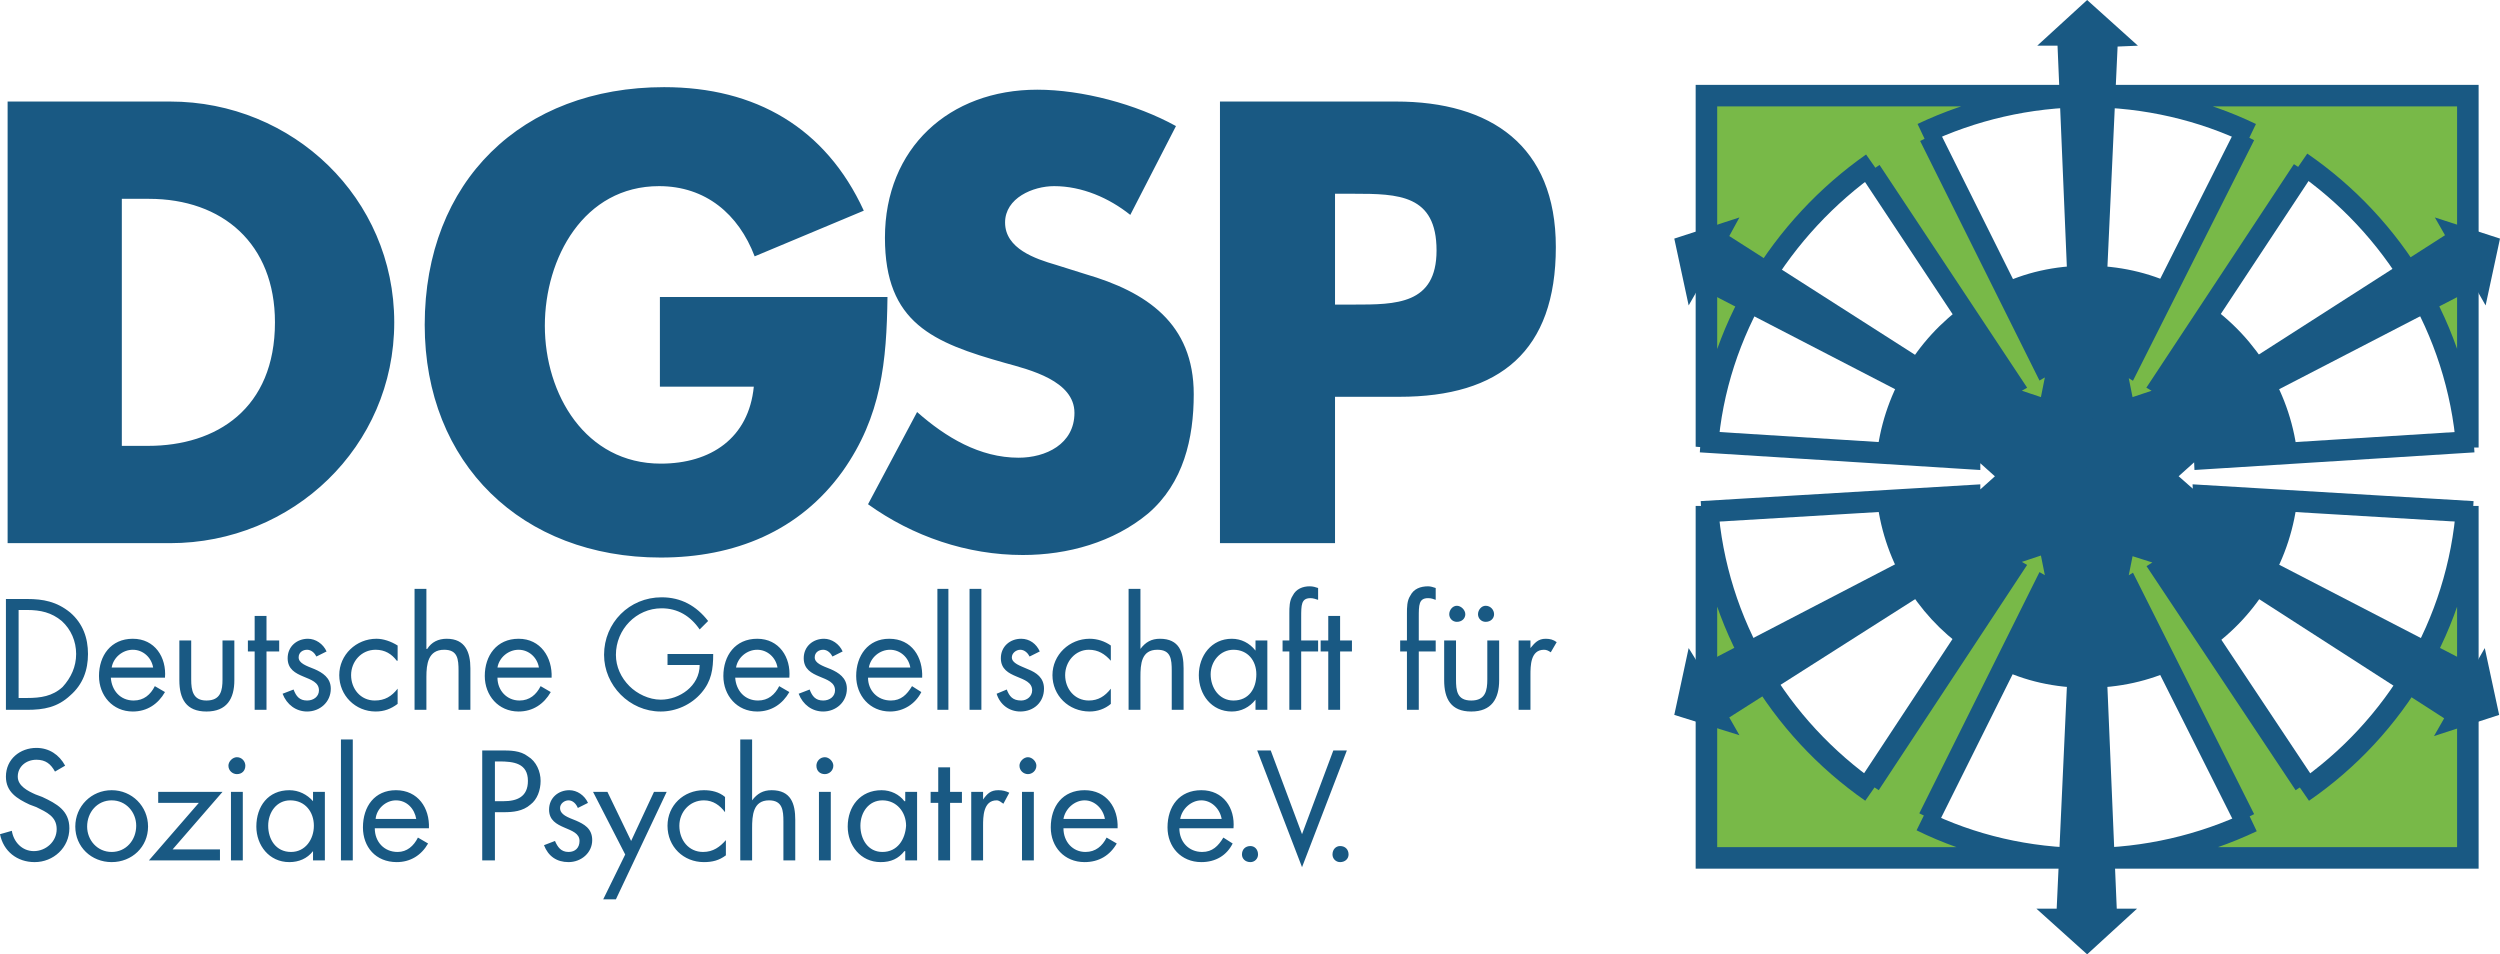
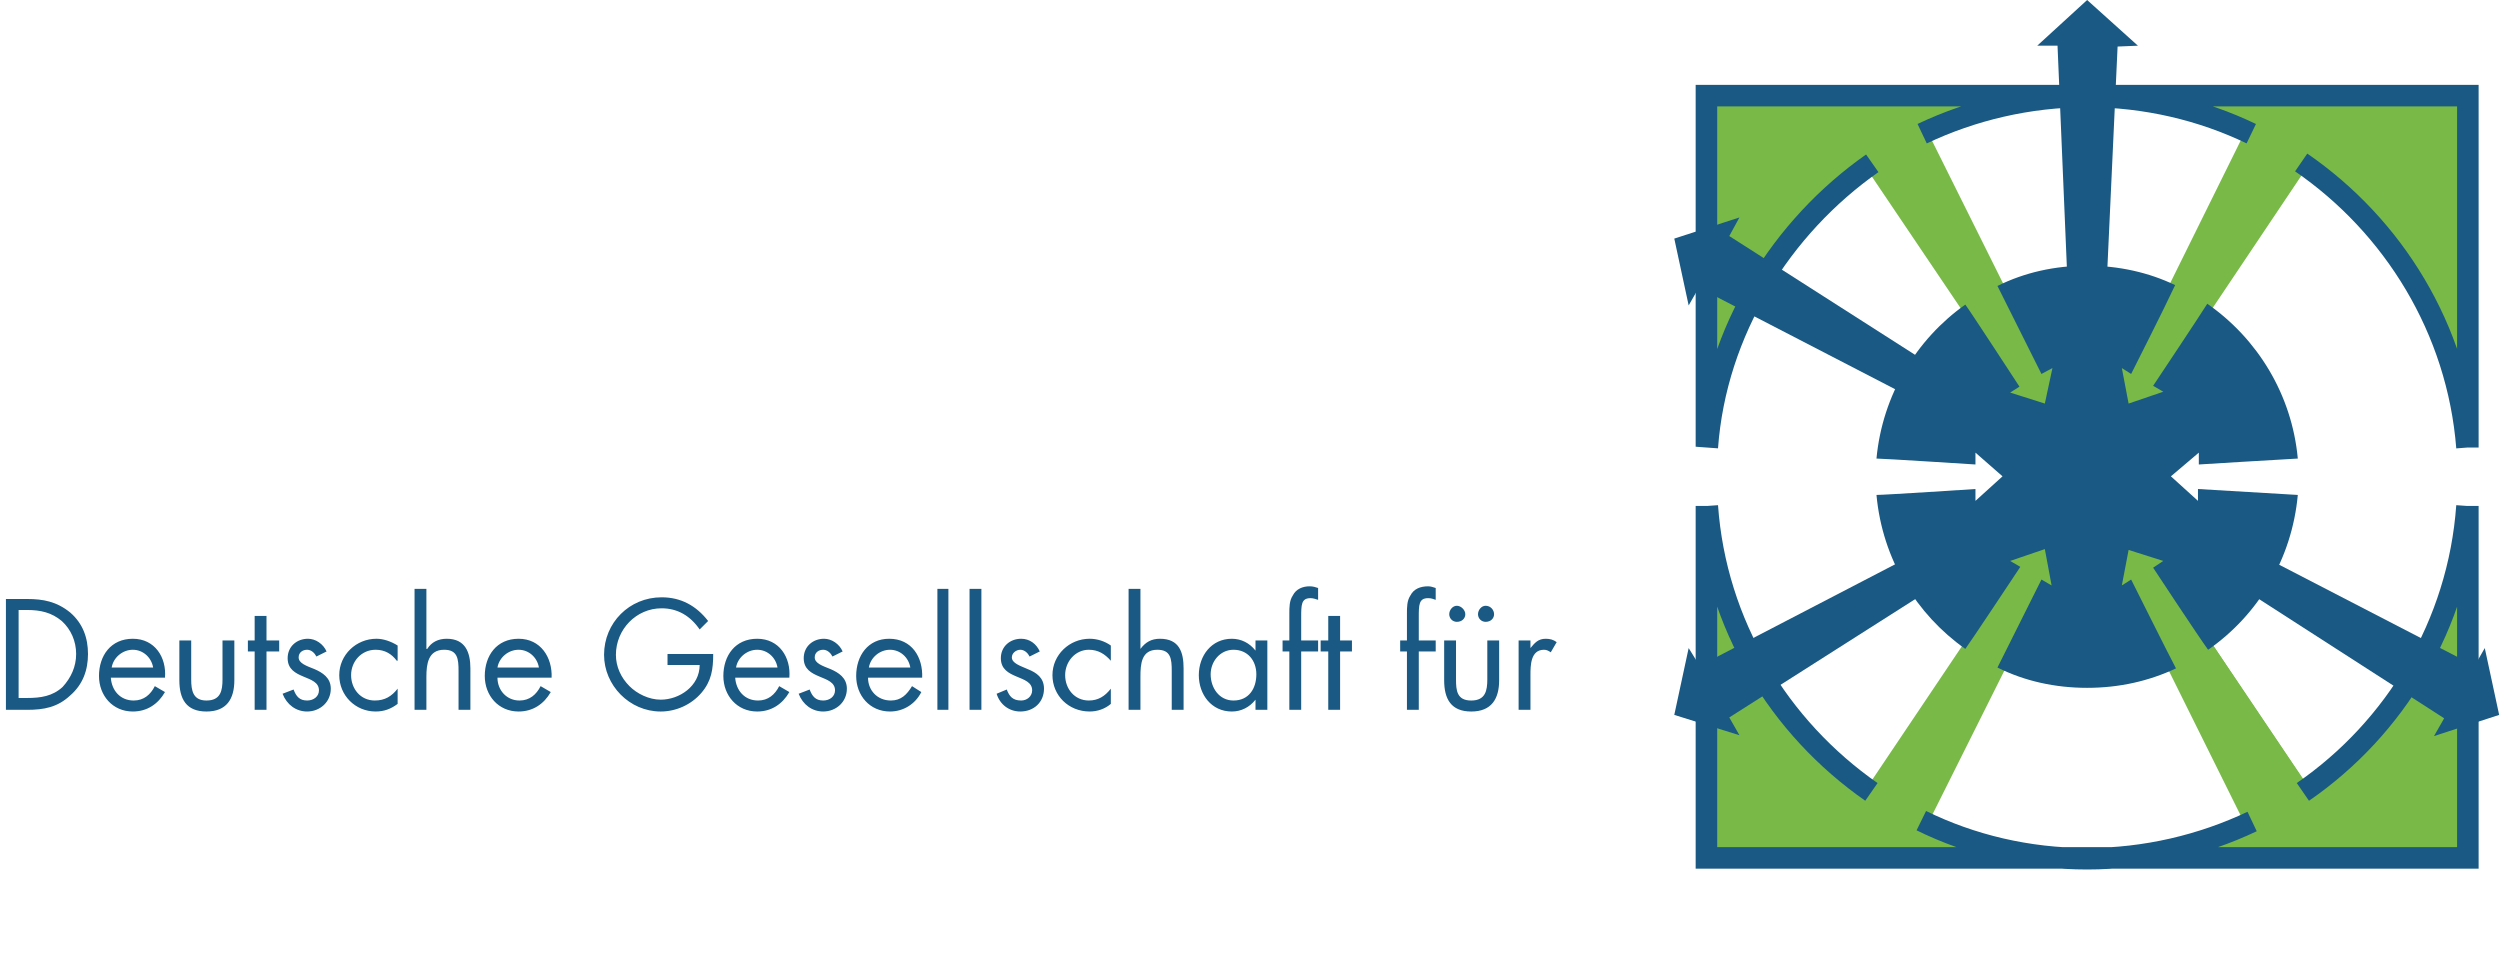
<svg xmlns="http://www.w3.org/2000/svg" xml:space="preserve" width="26.953mm" height="10.289mm" version="1.1" style="shape-rendering:geometricPrecision; text-rendering:geometricPrecision; image-rendering:optimizeQuality; fill-rule:evenodd; clip-rule:evenodd" viewBox="0 0 2955 1128">
  <defs>
    <style type="text/css">
   
    .str0 {stroke:#195983;stroke-width:25.449}
    .fil1 {fill:none;fill-rule:nonzero}
    .fil3 {fill:#195983}
    .fil0 {fill:#78B948;fill-rule:nonzero}
    .fil2 {fill:#195983;fill-rule:nonzero}
   
  </style>
  </defs>
  <g id="Ebene_x0020_1">
    <g id="_631618864">
      <path class="fil0" d="M2017 113l411 0c0,0 -38,6 -67,15 -30,8 -83,27 -83,27l138 277 19 -11 -13 65 -63 -21 19 -11 -174 -258c0,0 -46,41 -60,57 -14,15 -76,92 -89,126 -13,34 -30,95 -32,109 -3,15 -6,-26 -6,-26l0 -349z" />
      <path class="fil0" d="M2916 113l-412 0c0,0 38,6 68,15 29,8 82,27 82,27l-137 277 -20 -11 14 65 62 -21 -18 -11 173 -258c0,0 47,41 61,57 14,15 75,92 88,126 14,34 30,95 33,109 2,15 6,-26 6,-26l0 -349z" />
      <path class="fil0" d="M2916 1013l-400 3c0,0 26,-4 56,-13 29,-8 82,-28 82,-28l-137 -276 -20 10 14 -64 62 21 -18 10 173 259c0,0 58,-49 72,-64 14,-16 64,-85 77,-119 14,-35 30,-95 33,-110 2,-14 6,27 6,27l0 344z" />
      <path class="fil0" d="M2017 1013l400 3c0,0 -27,-4 -56,-13 -30,-8 -83,-28 -83,-28l138 -276 19 10 -13 -64 -63 21 19 10 -174 259c0,0 -57,-49 -72,-64 -14,-16 -64,-85 -77,-119 -13,-35 -30,-95 -32,-110 -3,-14 -6,27 -6,27l0 344z" />
      <path class="fil0" d="M2916 1013l-412 0c0,0 38,-6 68,-14 29,-9 82,-28 82,-28l-137 -277 -20 11 14 -65 62 21 -18 11 173 258c0,0 47,-41 61,-57 14,-15 75,-91 88,-126 14,-34 30,-95 33,-109 2,-15 6,27 6,27l0 348z" />
      <path class="fil0" d="M2917 1015l-412 0c0,0 39,-6 68,-14 30,-9 82,-28 82,-28l-137 -277 -19 11 13 -65 63 21 -19 11 174 258c0,0 46,-41 60,-57 14,-15 75,-91 89,-126 13,-34 30,-95 32,-109 3,-15 6,27 6,27l0 348z" />
      <path class="fil1 str0" d="M2917 529l0 -416 -900 0 0 415m0 70l0 416 900 0 0 -416m-256 -440c-58,-28 -125,-44 -194,-44 -69,0 -136,16 -195,44m644 371c-11,-140 -87,-262 -196,-337m2 744c109,-75 184,-198 194,-338m-645 372c59,29 126,45 196,45 69,0 136,-16 195,-44m-644 -373c10,140 85,262 194,338m1 -743c-107,75 -185,198 -195,336" />
      <path class="fil2" d="M2572 790c-6,-11 -53,-105 -53,-105l-11 7 8 -42 41 13 -12 8c0,0 54,82 65,97 59,-41 99,-107 106,-183 -18,-1 -118,-7 -118,-7l0 14 -32 -29 33 -28 0 14c0,0 97,-6 117,-7 -7,-76 -48,-142 -107,-183 -8,13 -64,97 -64,97l12 7 -41 14 -8 -42 11 7c0,0 40,-79 52,-105 -31,-15 -67,-23 -104,-23 -38,0 -74,8 -106,24 6,12 52,104 52,104l13 -7 -9 42 -41 -13 11 -7c0,0 -56,-86 -64,-97 -58,41 -98,107 -105,182 8,0 117,7 117,7l0 -14 32 28 -32 29 0 -14c0,0 -107,7 -117,7 7,76 47,141 105,182 6,-8 65,-97 65,-97l-12 -7 41 -14 8 43 -12 -7c0,0 -47,94 -52,104 32,16 68,24 106,24 38,0 73,-8 105,-23z" />
      <polygon class="fil2" points="2467,564 2443,315 2432,54 2408,54 2467,0 2527,54 2503,55 2491,315 " />
-       <polygon class="fil2" points="2467,563 2670,419 2890,278 2878,257 2955,282 2938,361 2926,340 2694,460 " />
      <polygon class="fil2" points="2467,564 2240,460 2008,340 1996,361 1979,282 2056,257 2044,279 2263,419 " />
      <polygon class="fil2" points="2467,563 2264,708 2044,848 2056,869 1979,845 1996,766 2009,787 2240,667 " />
      <polygon class="fil2" points="2466,563 2693,667 2925,787 2937,766 2954,845 2877,870 2889,849 2670,708 " />
-       <polygon class="fil2" points="2467,565 2491,813 2502,1074 2526,1074 2467,1128 2407,1074 2431,1074 2443,813 " />
-       <path class="fil1 str0" d="M2923 605l-318 -19 1 21 -50 -44 49 -44 1 23 318 -20m-913 83l317 -19 0 21 49 -44 -49 -44 0 23 -318 -20m643 446l-137 -273 -18 11 13 -65 63 20 -19 12 169 254m-513 -725l167 252 -19 11 63 21 13 -65 -19 11 -135 -271m-71 766l168 -255 -19 -11 63 -21 13 65 -19 -11 -136 273m373 -807l-137 272 -18 -11 13 65 63 -21 -19 -11 167 -253" />
-       <path class="fil3" d="M1578 229l0 131 22 0c50,0 98,0 98,-64 0,-66 -45,-67 -98,-67l-22 0zm-136 413l0 -522 208 0c112,0 189,52 189,172 0,123 -66,177 -185,177l-76 0 0 173 -136 0zm-52 -493l-54 105c-25,-20 -57,-34 -90,-34 -25,0 -58,14 -58,43 0,31 36,43 60,50l35 11c72,21 128,58 128,142 0,52 -12,105 -54,141 -41,34 -95,49 -148,49 -66,0 -130,-22 -183,-60l58 -109c34,30 74,54 120,54 32,0 66,-16 66,-53 0,-38 -53,-51 -82,-59 -85,-24 -142,-47 -142,-148 0,-106 76,-175 180,-175 53,0 117,17 164,43zm-610 202l269 0c-1,76 -7,141 -53,206 -51,71 -128,102 -215,102 -164,0 -279,-111 -279,-275 0,-170 115,-281 283,-281 108,0 191,48 236,146l-129 54c-19,-50 -58,-83 -113,-83 -89,0 -135,85 -135,165 0,81 48,163 137,163 59,0 104,-30 110,-91l-111 0 0 -106zm-636 -116l0 292 31 0c81,0 150,-44 150,-146 0,-93 -62,-146 -149,-146l-32 0zm-135 407l0 -522 192 0c145,0 265,114 265,261 0,147 -120,261 -265,261l-192 0z" />
-       <path class="fil3" d="M1584 1000c6,0 10,4 10,10 0,5 -4,9 -10,9 -5,0 -9,-4 -9,-9 0,-6 4,-10 9,-10zm-106 0c5,0 9,4 9,10 0,5 -4,9 -9,9 -6,0 -10,-4 -10,-9 0,-6 4,-10 10,-10zm-83 -32l49 0c-2,-12 -12,-22 -24,-22 -12,0 -23,10 -25,22zm63 11l-64 0c0,16 11,28 27,28 12,0 19,-7 25,-17l11 7c-7,14 -20,22 -37,22 -24,0 -40,-18 -40,-41 0,-25 14,-44 40,-44 26,0 40,21 38,45zm-201 -11l49 0c-2,-12 -12,-22 -24,-22 -12,0 -23,10 -25,22zm64 11l-64 0c0,16 11,28 26,28 12,0 20,-7 25,-17l12 7c-8,14 -21,22 -38,22 -24,0 -40,-18 -40,-41 0,-25 14,-44 40,-44 26,0 40,21 39,45zm-106 -84c5,0 10,5 10,10 0,6 -5,10 -10,10 -5,0 -10,-4 -10,-10 0,-5 5,-10 10,-10zm7 41l0 81 -14 0 0 -81 14 0zm-60 0l0 9 0 0c5,-7 9,-11 18,-11 5,0 9,1 13,3l-7 13c-3,-2 -5,-4 -8,-4 -16,0 -16,20 -16,30l0 41 -14 0 0 -81 14 0zm-39 13l0 68 -14 0 0 -68 -9 0 0 -13 9 0 0 -29 14 0 0 29 14 0 0 13 -14 0zm-39 -13l0 81 -14 0 0 -11 -1 0c-7,9 -16,13 -28,13 -24,0 -39,-20 -39,-42 0,-24 15,-43 40,-43 11,0 21,5 27,13l1 0 0 -11 14 0zm-41 10c-16,0 -26,14 -26,30 0,16 9,31 26,31 18,0 27,-15 28,-31 0,-16 -11,-30 -28,-30zm-68 -51c5,0 10,5 10,10 0,6 -5,10 -10,10 -6,0 -10,-4 -10,-10 0,-5 4,-10 10,-10zm7 41l0 81 -14 0 0 -81 14 0zm-107 -62l14 0 0 71 0 1c6,-8 13,-12 23,-12 23,0 28,16 28,35l0 48 -14 0 0 -46c0,-13 -1,-25 -17,-25 -19,0 -20,18 -20,33l0 38 -14 0 0 -143zm-18 68l0 18 0 0c-6,-8 -14,-14 -25,-14 -17,0 -29,14 -29,30 0,17 11,31 28,31 12,0 20,-6 27,-14l0 0 0 18c-8,6 -16,8 -26,8 -24,0 -43,-18 -43,-43 0,-24 19,-42 43,-42 9,0 18,2 25,8zm-118 68l-38 -74 17 0 28 58 27 -58 15 0 -60 127 -15 0 26 -53zm-44 -61l-12 6c-2,-5 -6,-9 -11,-9 -5,0 -10,4 -10,9 0,8 9,11 19,15 9,4 19,9 19,23 0,15 -13,26 -28,26 -14,0 -24,-7 -29,-20l13 -5c3,7 7,13 16,13 8,0 13,-5 13,-13 0,-18 -36,-12 -36,-37 0,-14 11,-23 24,-23 9,0 18,6 22,15zm-110 -49l0 47 10 0c16,0 29,-5 29,-24 0,-21 -17,-23 -34,-23l-5 0zm0 60l0 57 -15 0 0 -130 22 0c11,0 23,0 32,7 10,6 15,18 15,29 0,11 -4,22 -12,28 -9,8 -21,9 -31,9l-11 0zm-141 8l48 0c-2,-12 -11,-22 -24,-22 -12,0 -23,10 -24,22zm63 11l-64 0c0,16 11,28 27,28 11,0 19,-7 24,-17l12 7c-8,14 -21,22 -37,22 -25,0 -40,-18 -40,-41 0,-25 14,-44 39,-44 26,0 40,21 39,45zm-90 -105l0 143 -14 0 0 -143 14 0zm-33 62l0 81 -14 0 0 -11 0 0c-7,9 -17,13 -28,13 -24,0 -39,-20 -39,-42 0,-24 14,-43 39,-43 11,0 21,5 28,13l0 0 0 -11 14 0zm-41 10c-16,0 -26,14 -26,30 0,16 9,31 27,31 17,0 27,-15 27,-31 0,-16 -10,-30 -28,-30zm-63 -51c6,0 10,5 10,10 0,6 -4,10 -10,10 -5,0 -10,-4 -10,-10 0,-5 5,-10 10,-10zm7 41l0 81 -14 0 0 -81 14 0zm-83 68l56 0 0 13 -84 0 59 -68 -48 0 0 -13 76 0 -59 68zm-72 -58c-17,0 -29,14 -29,31 0,16 12,30 29,30 17,0 29,-14 29,-31 0,-16 -12,-30 -29,-30zm0 73c-24,0 -43,-18 -43,-42 0,-24 19,-43 43,-43 24,0 43,19 43,43 0,24 -19,42 -43,42zm-55 -114l-12 7c-5,-9 -11,-14 -22,-14 -12,0 -22,8 -22,20 0,11 12,17 21,21l8 3c17,8 32,16 32,37 0,23 -19,40 -41,40 -21,0 -37,-13 -41,-33l14 -4c2,13 12,24 26,24 14,0 27,-11 27,-26 0,-15 -12,-20 -24,-26l-8 -3c-15,-7 -28,-15 -28,-33 0,-21 17,-34 36,-34 15,0 27,8 34,21zm1425 -18l37 99 37 -99 16 0 -53 138 -53 -138 16 0z" />
      <path class="fil3" d="M1809 757l0 9 0 0c5,-6 9,-11 18,-11 5,0 9,1 13,4l-7 12c-3,-2 -5,-3 -8,-3 -16,0 -16,19 -16,30l0 41 -14 0 0 -82 14 0zm-88 0l0 46c0,13 1,25 18,25 17,0 19,-12 19,-25l0 -46 14 0 0 47c0,22 -9,37 -33,37 -24,0 -32,-15 -32,-37l0 -47 14 0zm35 -41c6,0 10,5 10,10 0,5 -4,9 -10,9 -5,0 -9,-4 -9,-9 0,-5 4,-10 9,-10zm-34 0c5,0 10,5 10,10 0,5 -4,9 -10,9 -5,0 -9,-4 -9,-9 0,-5 4,-10 9,-10zm-45 54l0 69 -14 0 0 -69 -8 0 0 -13 8 0 0 -32c0,-7 0,-15 4,-21 4,-8 12,-11 21,-11 3,0 6,1 9,2l0 14c-3,-1 -5,-2 -9,-2 -11,0 -11,8 -11,23l0 27 20 0 0 13 -20 0zm-93 0l0 69 -14 0 0 -69 -9 0 0 -13 9 0 0 -29 14 0 0 29 14 0 0 13 -14 0zm-46 0l0 69 -14 0 0 -69 -8 0 0 -13 8 0 0 -32c0,-7 0,-15 4,-21 4,-8 12,-11 20,-11 4,0 7,1 10,2l0 14c-3,-1 -6,-2 -9,-2 -11,0 -11,8 -11,23l0 27 20 0 0 13 -20 0zm-40 -13l0 82 -14 0 0 -12 0 0c-7,9 -17,14 -28,14 -24,0 -39,-20 -39,-43 0,-23 15,-43 39,-43 11,0 21,5 28,14l0 0 0 -12 14 0zm-40 11c-16,0 -27,14 -27,29 0,16 10,31 27,31 18,0 27,-14 27,-31 0,-16 -10,-29 -27,-29zm-124 -72l14 0 0 71 0 0c6,-8 13,-12 23,-12 23,0 28,16 28,35l0 49 -14 0 0 -46c0,-14 -1,-25 -17,-25 -19,0 -20,17 -20,32l0 39 -14 0 0 -143zm-21 67l0 18 0 0c-7,-8 -15,-13 -26,-13 -16,0 -28,14 -28,30 0,16 11,30 28,30 11,0 19,-5 26,-14l0 0 0 18c-7,6 -16,9 -25,9 -25,0 -44,-19 -44,-43 0,-24 20,-43 44,-43 9,0 18,3 25,8zm-84 7l-12 6c-2,-4 -6,-8 -11,-8 -5,0 -10,4 -10,9 0,7 10,10 19,14 10,4 19,10 19,23 0,16 -12,27 -28,27 -13,0 -24,-8 -28,-21l12 -5c3,8 7,13 17,13 7,0 13,-5 13,-12 0,-19 -37,-12 -37,-38 0,-14 11,-23 24,-23 10,0 18,6 22,15zm-69 -74l0 143 -14 0 0 -143 14 0zm-39 0l0 143 -13 0 0 -143 13 0zm-94 93l49 0c-2,-12 -12,-21 -24,-21 -12,0 -23,9 -25,21zm63 12l-64 0c0,15 11,27 27,27 12,0 19,-7 25,-17l11 7c-7,14 -21,23 -37,23 -24,0 -40,-19 -40,-42 0,-24 14,-44 39,-44 27,0 40,22 39,46zm-94 -31l-12 6c-2,-4 -6,-8 -11,-8 -5,0 -10,3 -10,9 0,7 9,10 19,14 9,4 19,10 19,23 0,16 -13,27 -28,27 -13,0 -24,-8 -29,-21l13 -5c3,8 7,13 16,13 8,0 14,-5 14,-12 0,-19 -37,-12 -37,-38 0,-14 11,-23 24,-23 9,0 18,6 22,15zm-126 19l49 0c-2,-12 -12,-21 -24,-21 -12,0 -23,9 -25,21zm63 12l-64 0c1,15 11,27 27,27 12,0 20,-7 25,-17l12 7c-8,14 -21,23 -38,23 -24,0 -40,-19 -40,-42 0,-24 14,-44 40,-44 26,0 40,22 38,46zm-144 -28l54 0c0,18 -2,32 -14,46 -12,14 -30,22 -48,22 -37,0 -67,-31 -67,-67 0,-38 30,-68 68,-68 23,0 41,10 55,28l-10 10c-11,-16 -26,-25 -45,-25 -30,0 -54,25 -54,55 0,14 6,27 16,37 9,9 23,16 37,16 22,0 46,-16 46,-41l-38 0 0 -13zm-201 16l49 0c-2,-12 -12,-21 -24,-21 -12,0 -23,9 -25,21zm64 12l-64 0c0,15 11,27 26,27 12,0 20,-7 25,-17l12 7c-8,14 -21,23 -38,23 -24,0 -40,-19 -40,-42 0,-24 14,-44 40,-44 26,0 40,22 39,46zm-162 -105l14 0 0 71 1 0c5,-8 13,-12 23,-12 22,0 28,16 28,35l0 49 -14 0 0 -46c0,-14 -1,-25 -17,-25 -19,0 -21,17 -21,32l0 39 -14 0 0 -143zm-20 67l0 18 -1 0c-6,-8 -14,-13 -25,-13 -17,0 -29,14 -29,30 0,16 11,30 28,30 12,0 20,-5 27,-14l0 0 0 18c-8,6 -16,9 -26,9 -24,0 -43,-19 -43,-43 0,-24 20,-43 44,-43 8,0 17,3 25,8zm-84 7l-12 6c-2,-4 -6,-8 -11,-8 -5,0 -10,3 -10,9 0,7 9,10 19,14 9,4 19,10 19,23 0,16 -13,27 -28,27 -13,0 -24,-8 -29,-21l13 -5c3,8 7,13 16,13 8,0 14,-5 14,-12 0,-19 -37,-12 -37,-38 0,-14 11,-23 24,-23 9,0 18,6 22,15zm-71 0l0 69 -14 0 0 -69 -8 0 0 -13 8 0 0 -29 14 0 0 29 15 0 0 13 -15 0zm-89 -13l0 46c0,13 2,25 18,25 17,0 19,-12 19,-25l0 -46 14 0 0 47c0,22 -9,37 -33,37 -24,0 -32,-15 -32,-37l0 -47 14 0zm-94 32l49 0c-2,-12 -12,-21 -24,-21 -12,0 -23,9 -25,21zm63 12l-64 0c1,15 11,27 27,27 12,0 20,-7 25,-17l12 7c-8,14 -21,23 -38,23 -24,0 -40,-19 -40,-42 0,-24 14,-44 40,-44 26,0 40,22 38,46zm-173 24l10 0c16,0 30,-2 42,-13 10,-11 16,-24 16,-39 0,-15 -6,-29 -17,-39 -12,-10 -25,-13 -41,-13l-10 0 0 104zm-15 14l0 -131 25 0c19,0 35,3 51,16 15,13 21,30 21,49 0,19 -6,36 -21,49 -15,14 -31,17 -51,17l-25 0z" />
    </g>
  </g>
</svg>